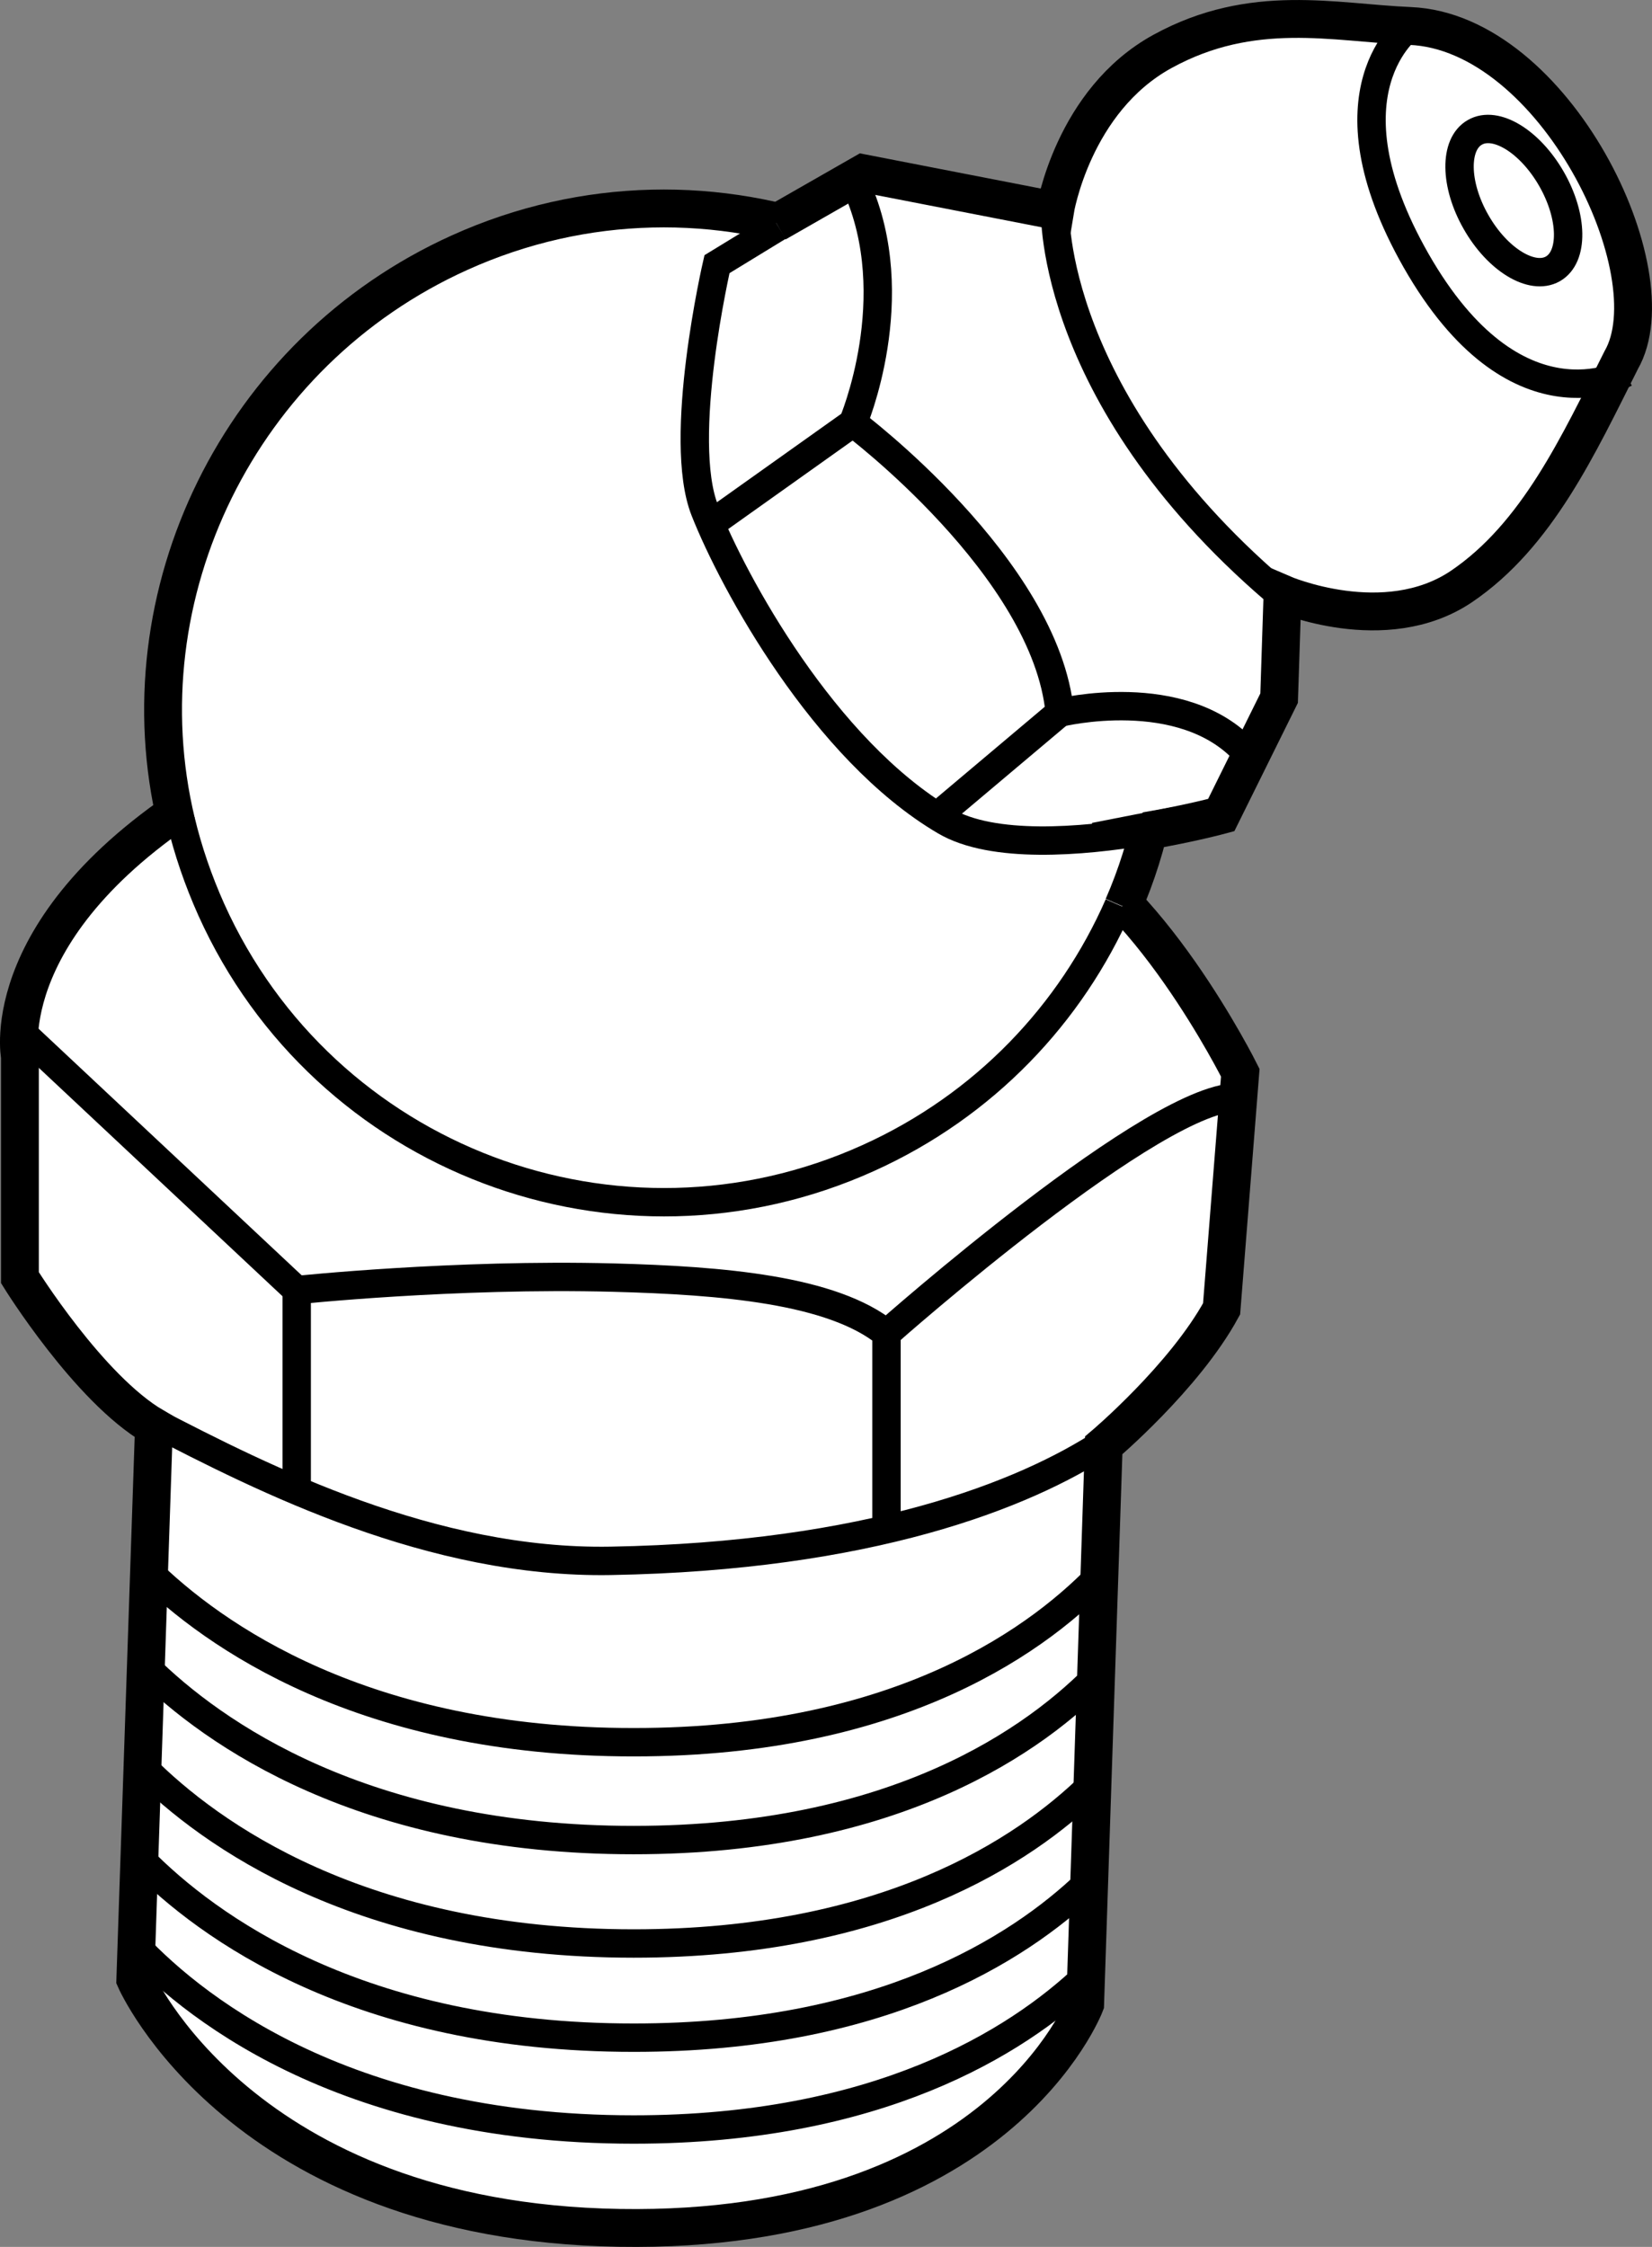
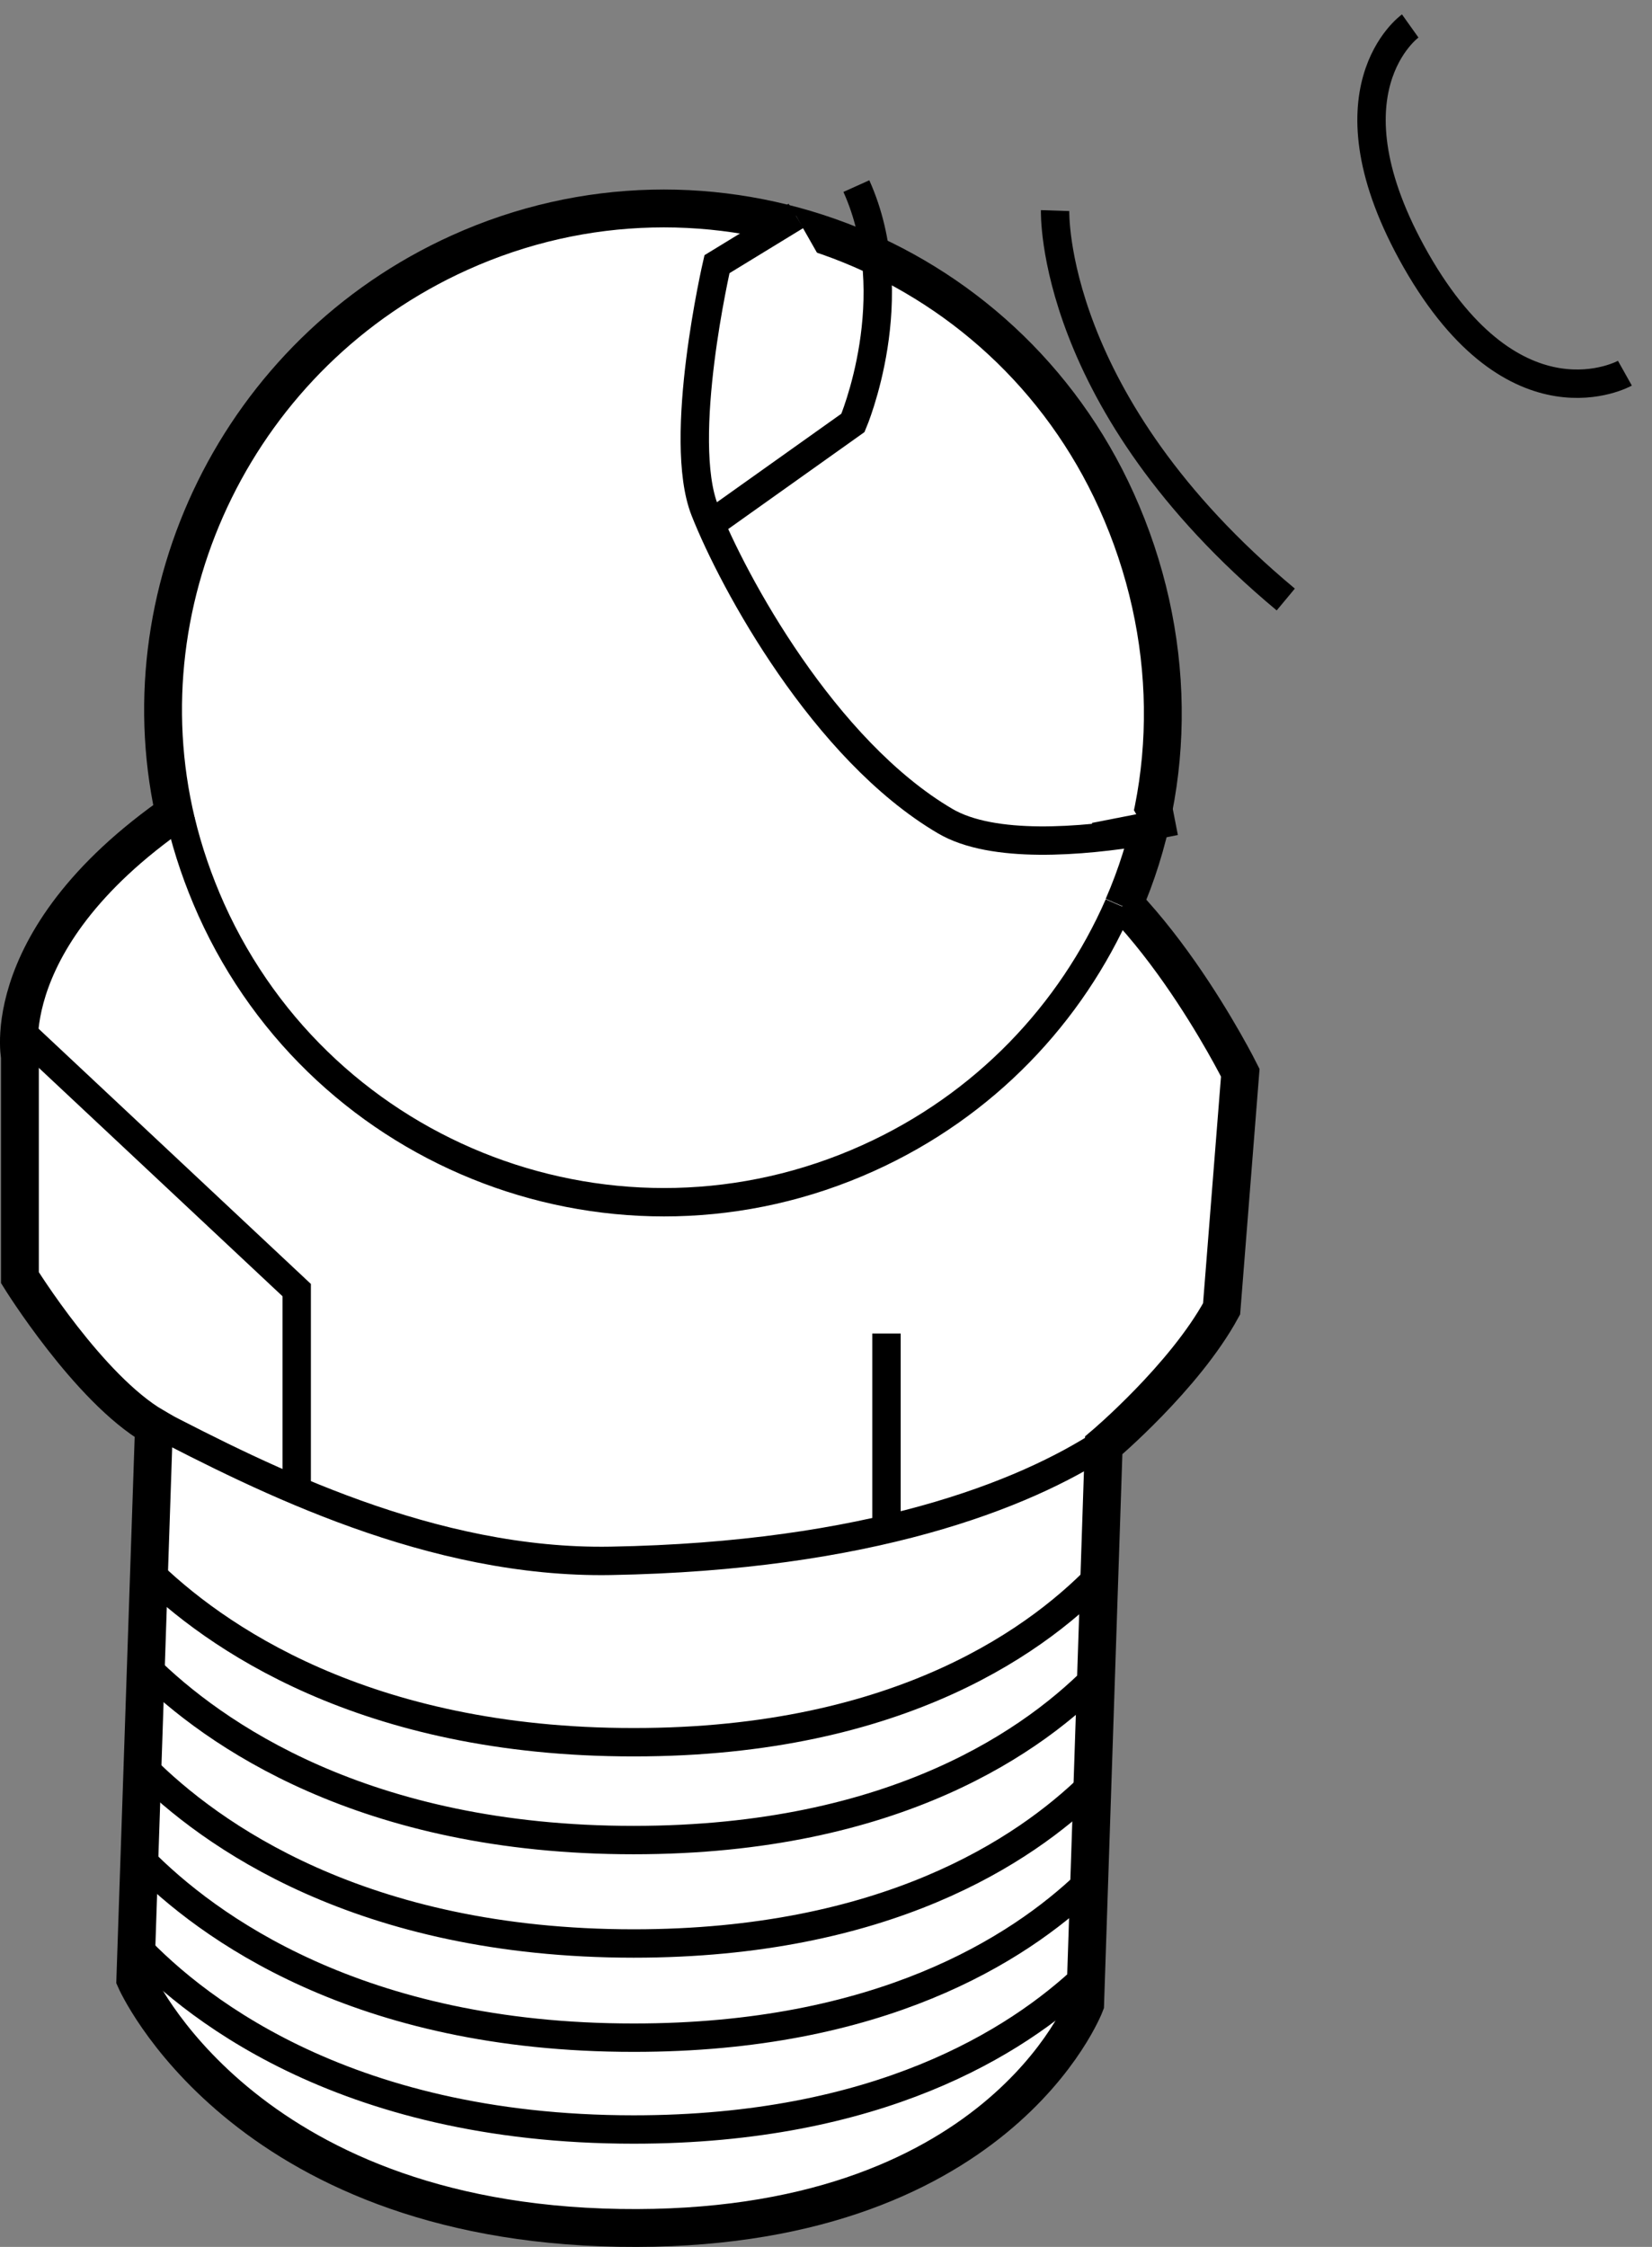
<svg xmlns="http://www.w3.org/2000/svg" version="1.1" id="image" x="0px" y="0px" width="34.928px" height="47.486px" viewBox="0 0 34.928 47.486" enable-background="new 0 0 34.928 47.486" xml:space="preserve">
  <rect x="0" y="0" width="34.928" height="47.486" fill="#808080" stroke="none" />
  <path fill="#FFFFFF" stroke="#000000" stroke-width="0.8" d="M4.577,16.613c-4.724,2.822-4.156,5.715-4.156,5.715v4.674  c0,0,1.454,2.346,2.834,3.15L2.861,41.834c0,0,2.232,5.119,10.238,5.25c8.004,0.131,9.844-4.726,9.844-4.726  l0.393-11.812c0,0,1.705-1.44,2.492-2.885l0.395-4.99c0,0-2.001-4.023-4.267-4.908" />
  <path fill="none" stroke="#000000" stroke-width="0.6" d="M3.083,33.156c1.426,1.412,4.607,3.668,10.314,3.664  c5.686,0.004,8.66-2.236,9.973-3.648" />
  <path fill="none" stroke="#000000" stroke-width="0.6" d="M3.083,35.224c1.426,1.41,4.607,3.666,10.314,3.664  c5.549,0,8.518-2.133,9.877-3.549" />
  <path fill="none" stroke="#000000" stroke-width="0.6" d="M3.029,37.353c1.402,1.404,4.588,3.721,10.369,3.721  c5.309,0,8.254-1.949,9.69-3.356" />
  <path fill="none" stroke="#000000" stroke-width="0.6" d="M2.988,39.302c1.381,1.402,4.574,3.766,10.41,3.762  c5.19,0.004,8.121-1.86,9.588-3.26" />
  <path fill="none" stroke="#000000" stroke-width="0.6" d="M2.736,40.976c1.217,1.344,4.436,4.029,10.662,4.029  c5.158,0,8.088-1.842,9.564-3.236" />
  <path fill="none" stroke="#000000" stroke-width="0.6" d="M3.232,30.041c2.348,1.219,5.902,3.013,9.681,2.946  c5.44-0.096,8.736-1.381,10.457-2.516" />
  <polyline fill="none" stroke="#000000" stroke-width="0.6" points="0.507,21.863 6.273,27.265 6.273,31.611 " />
-   <path fill="none" stroke="#000000" stroke-width="0.6" d="M6.273,27.265c0,0,3.338-0.352,6.695-0.264  c2.293,0.061,4.631,0.252,5.775,1.182c0,0,5.774-5.119,7.48-4.989" />
  <line fill="none" stroke="#000000" stroke-width="0.6" x1="18.743" y1="28.183" x2="18.743" y2="32.357" />
  <path fill="#FFFFFF" stroke="#000000" stroke-width="0.8" d="M23.744,19.157c1.152-2.631,1.136-5.749-0.139-8.571  c-2.387-5.285-8.602-7.635-13.889-5.246c-4.666,2.107-7.138,7.234-5.989,12.033" />
  <path fill="#FFFFFF" stroke="#000000" stroke-width="0.6" d="M3.822,17.337c0.152,0.639,0.369,1.27,0.646,1.889  c2.385,5.289,8.604,7.635,13.89,5.248c2.461-1.111,4.289-3.055,5.295-5.348" />
  <path fill="#FFFFFF" stroke="#000000" stroke-width="0.6" d="M16.83,4.562l-1.671,1.021c0,0-0.856,3.695-0.256,5.207  c0.596,1.51,2.518,5.057,5.078,6.562c1.008,0.594,2.889,0.436,4.244,0.211" />
-   <path fill="#FFFFFF" stroke="#000000" stroke-width="0.8" d="M24.224,17.564c0.918-0.154,1.596-0.338,1.596-0.338l1.224-2.471  l0.072-2.207c0,0,2.162,0.935,3.779-0.15c1.61-1.088,2.482-3.002,3.381-4.785c1.066-1.848-1.412-6.936-4.463-7.064  c-1.611-0.068-3.33-0.504-5.23,0.535c-1.9,1.037-2.276,3.367-2.276,3.367l-4.058-0.789l-1.838,1.051" />
  <path fill="none" stroke="#000000" stroke-width="0.6" d="M15.005,11.091l3.029-2.154c0,0,1.131-2.65,0.072-5.004" />
-   <path fill="none" stroke="#000000" stroke-width="0.6" d="M18.035,8.937c0,0,4.082,3.057,4.371,6.125  c0,0,2.586-0.637,3.928,0.826" />
-   <line fill="none" stroke="#000000" stroke-width="0.6" x1="22.406" y1="15.062" x2="19.794" y2="17.262" />
  <path fill="none" stroke="#000000" stroke-width="0.6" d="M29.816,0.549c0,0-1.92,1.369,0.123,4.957  c2.101,3.68,4.416,2.381,4.416,2.381" />
  <path fill="none" stroke="#000000" stroke-width="0.6" d="M22.308,4.451c0,0-0.134,4.047,4.877,8.219" />
-   <path fill="none" stroke="#000000" stroke-width="0.6" d="M32.804,3.783c-0.459-0.801-1.184-1.238-1.621-0.986  c-0.442,0.25-0.43,1.102,0.025,1.896c0.455,0.799,1.184,1.238,1.623,0.99C33.275,5.431,33.259,4.578,32.804,3.783z  " />
  <line fill="#FFFFFF" stroke="#000000" stroke-width="0.6" x1="23.144" y1="17.686" x2="24.846" y2="17.353" />
</svg>